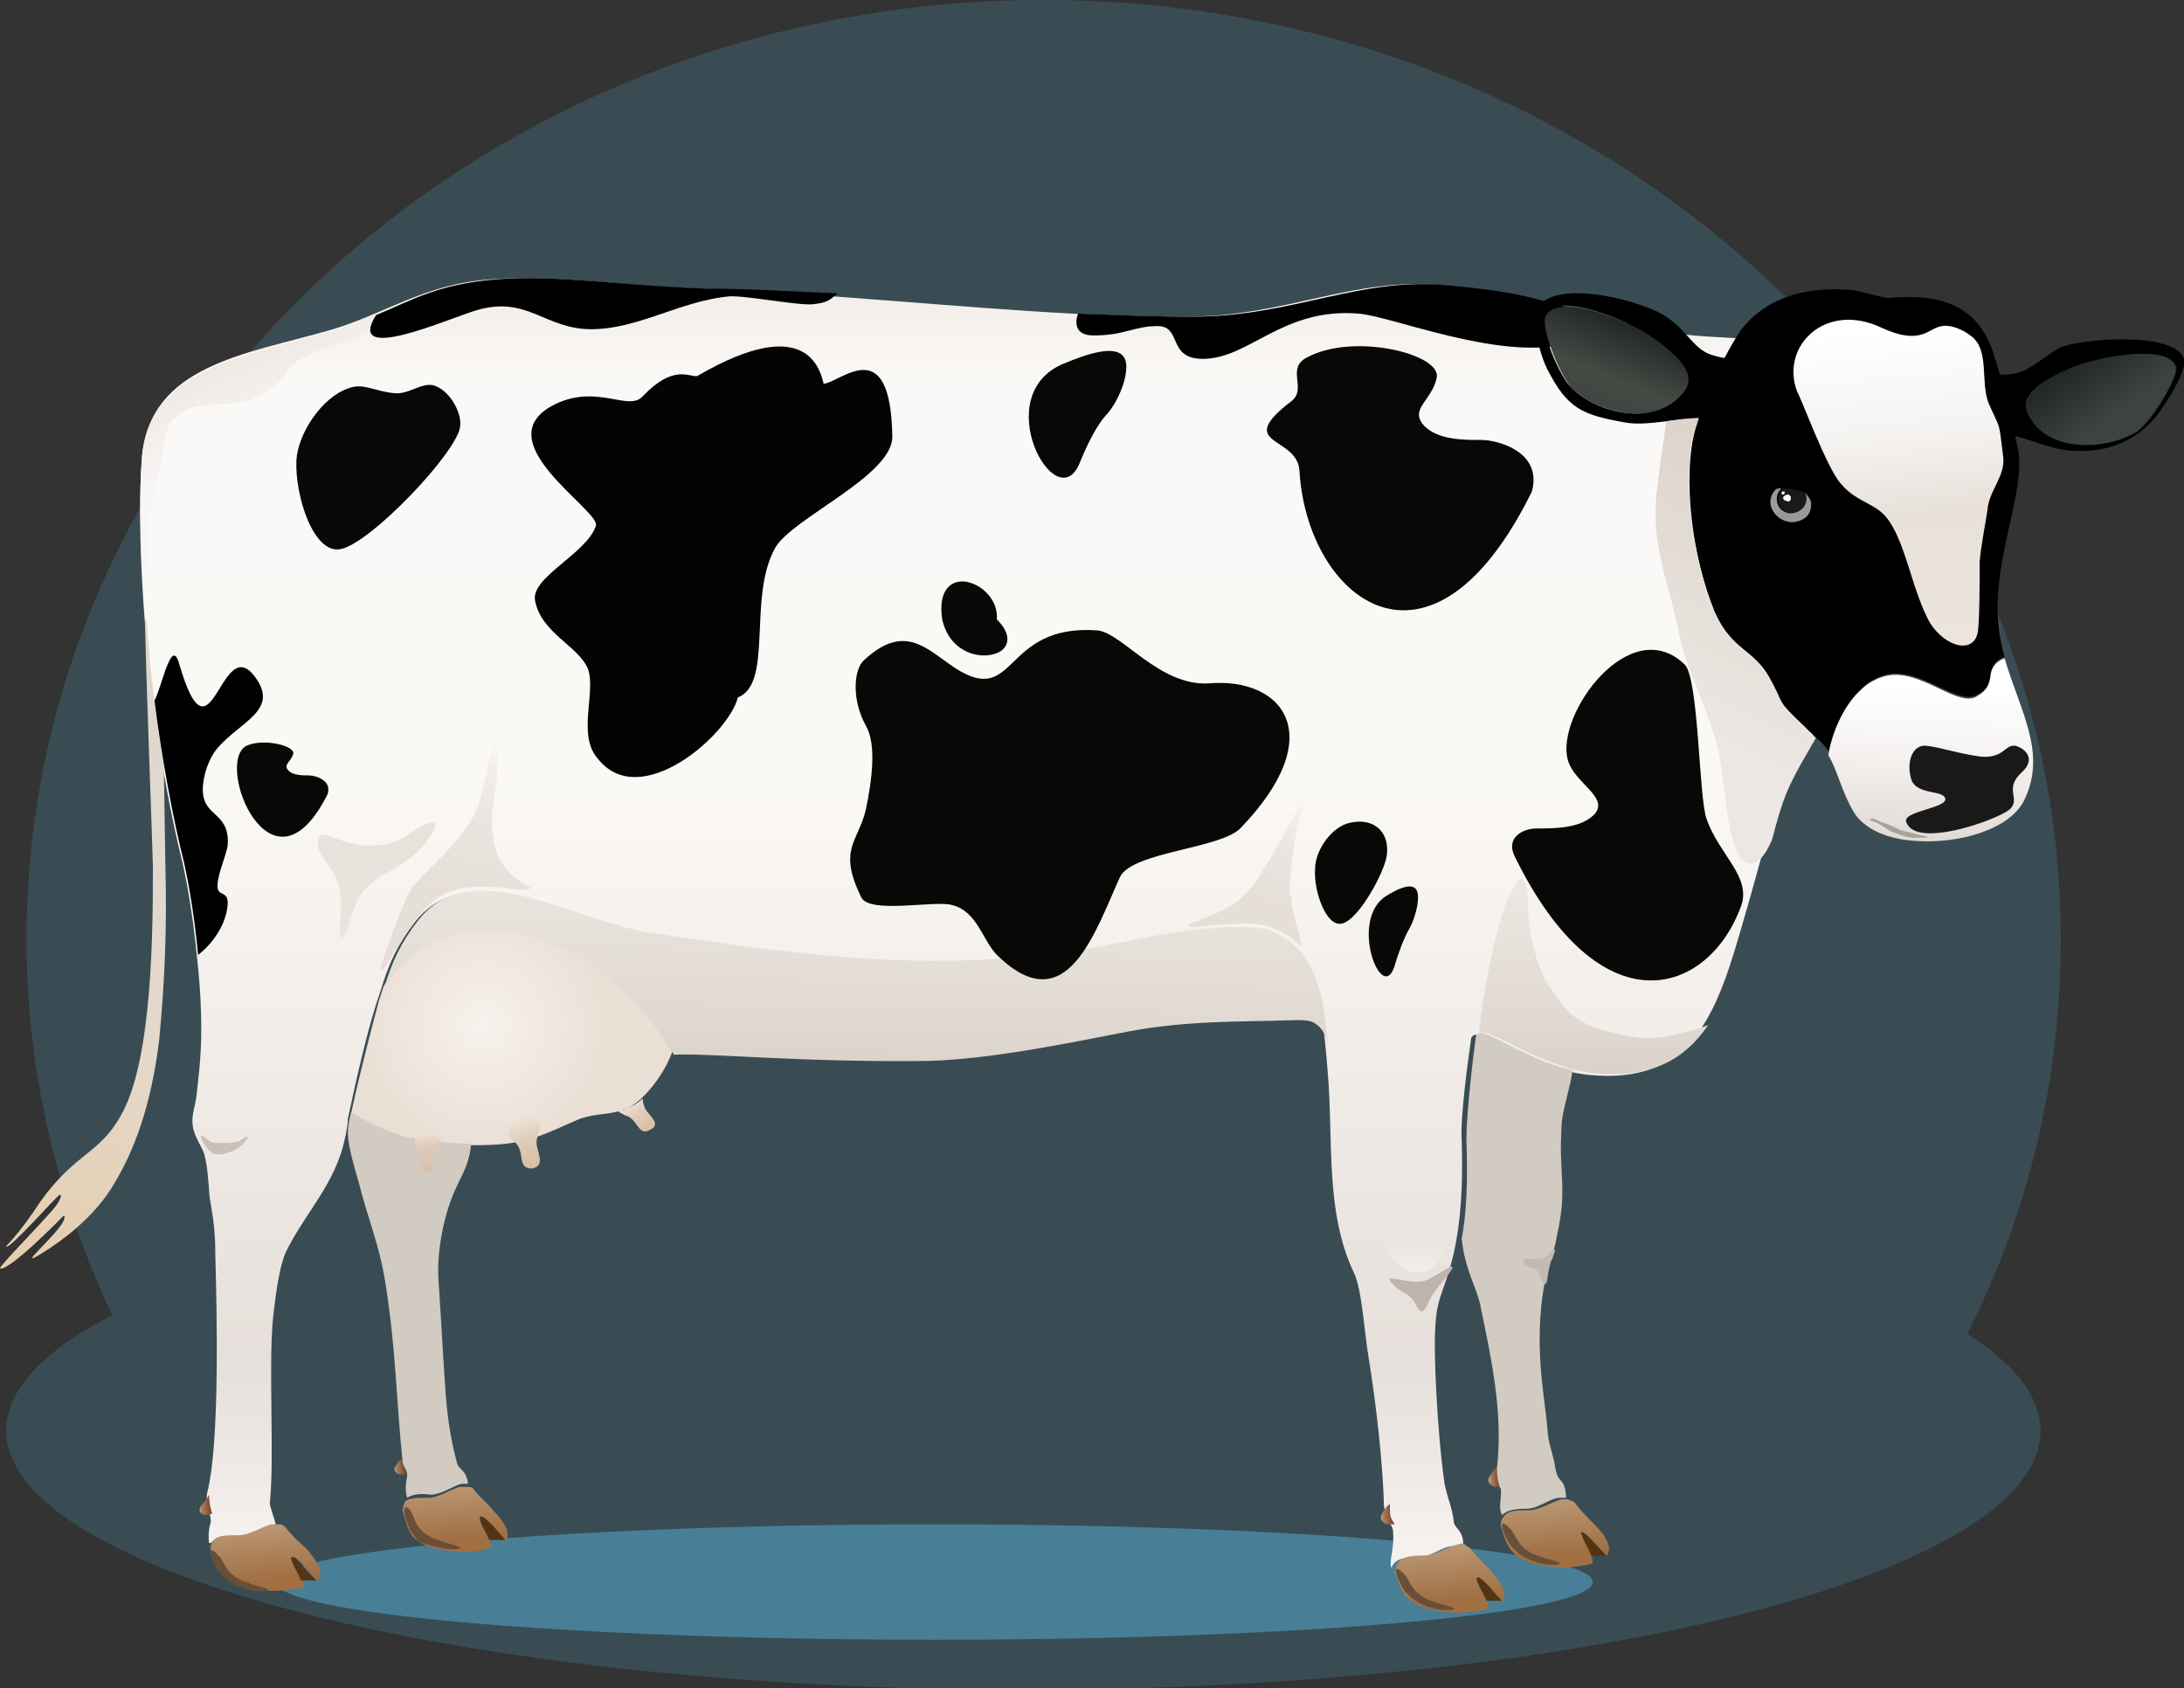
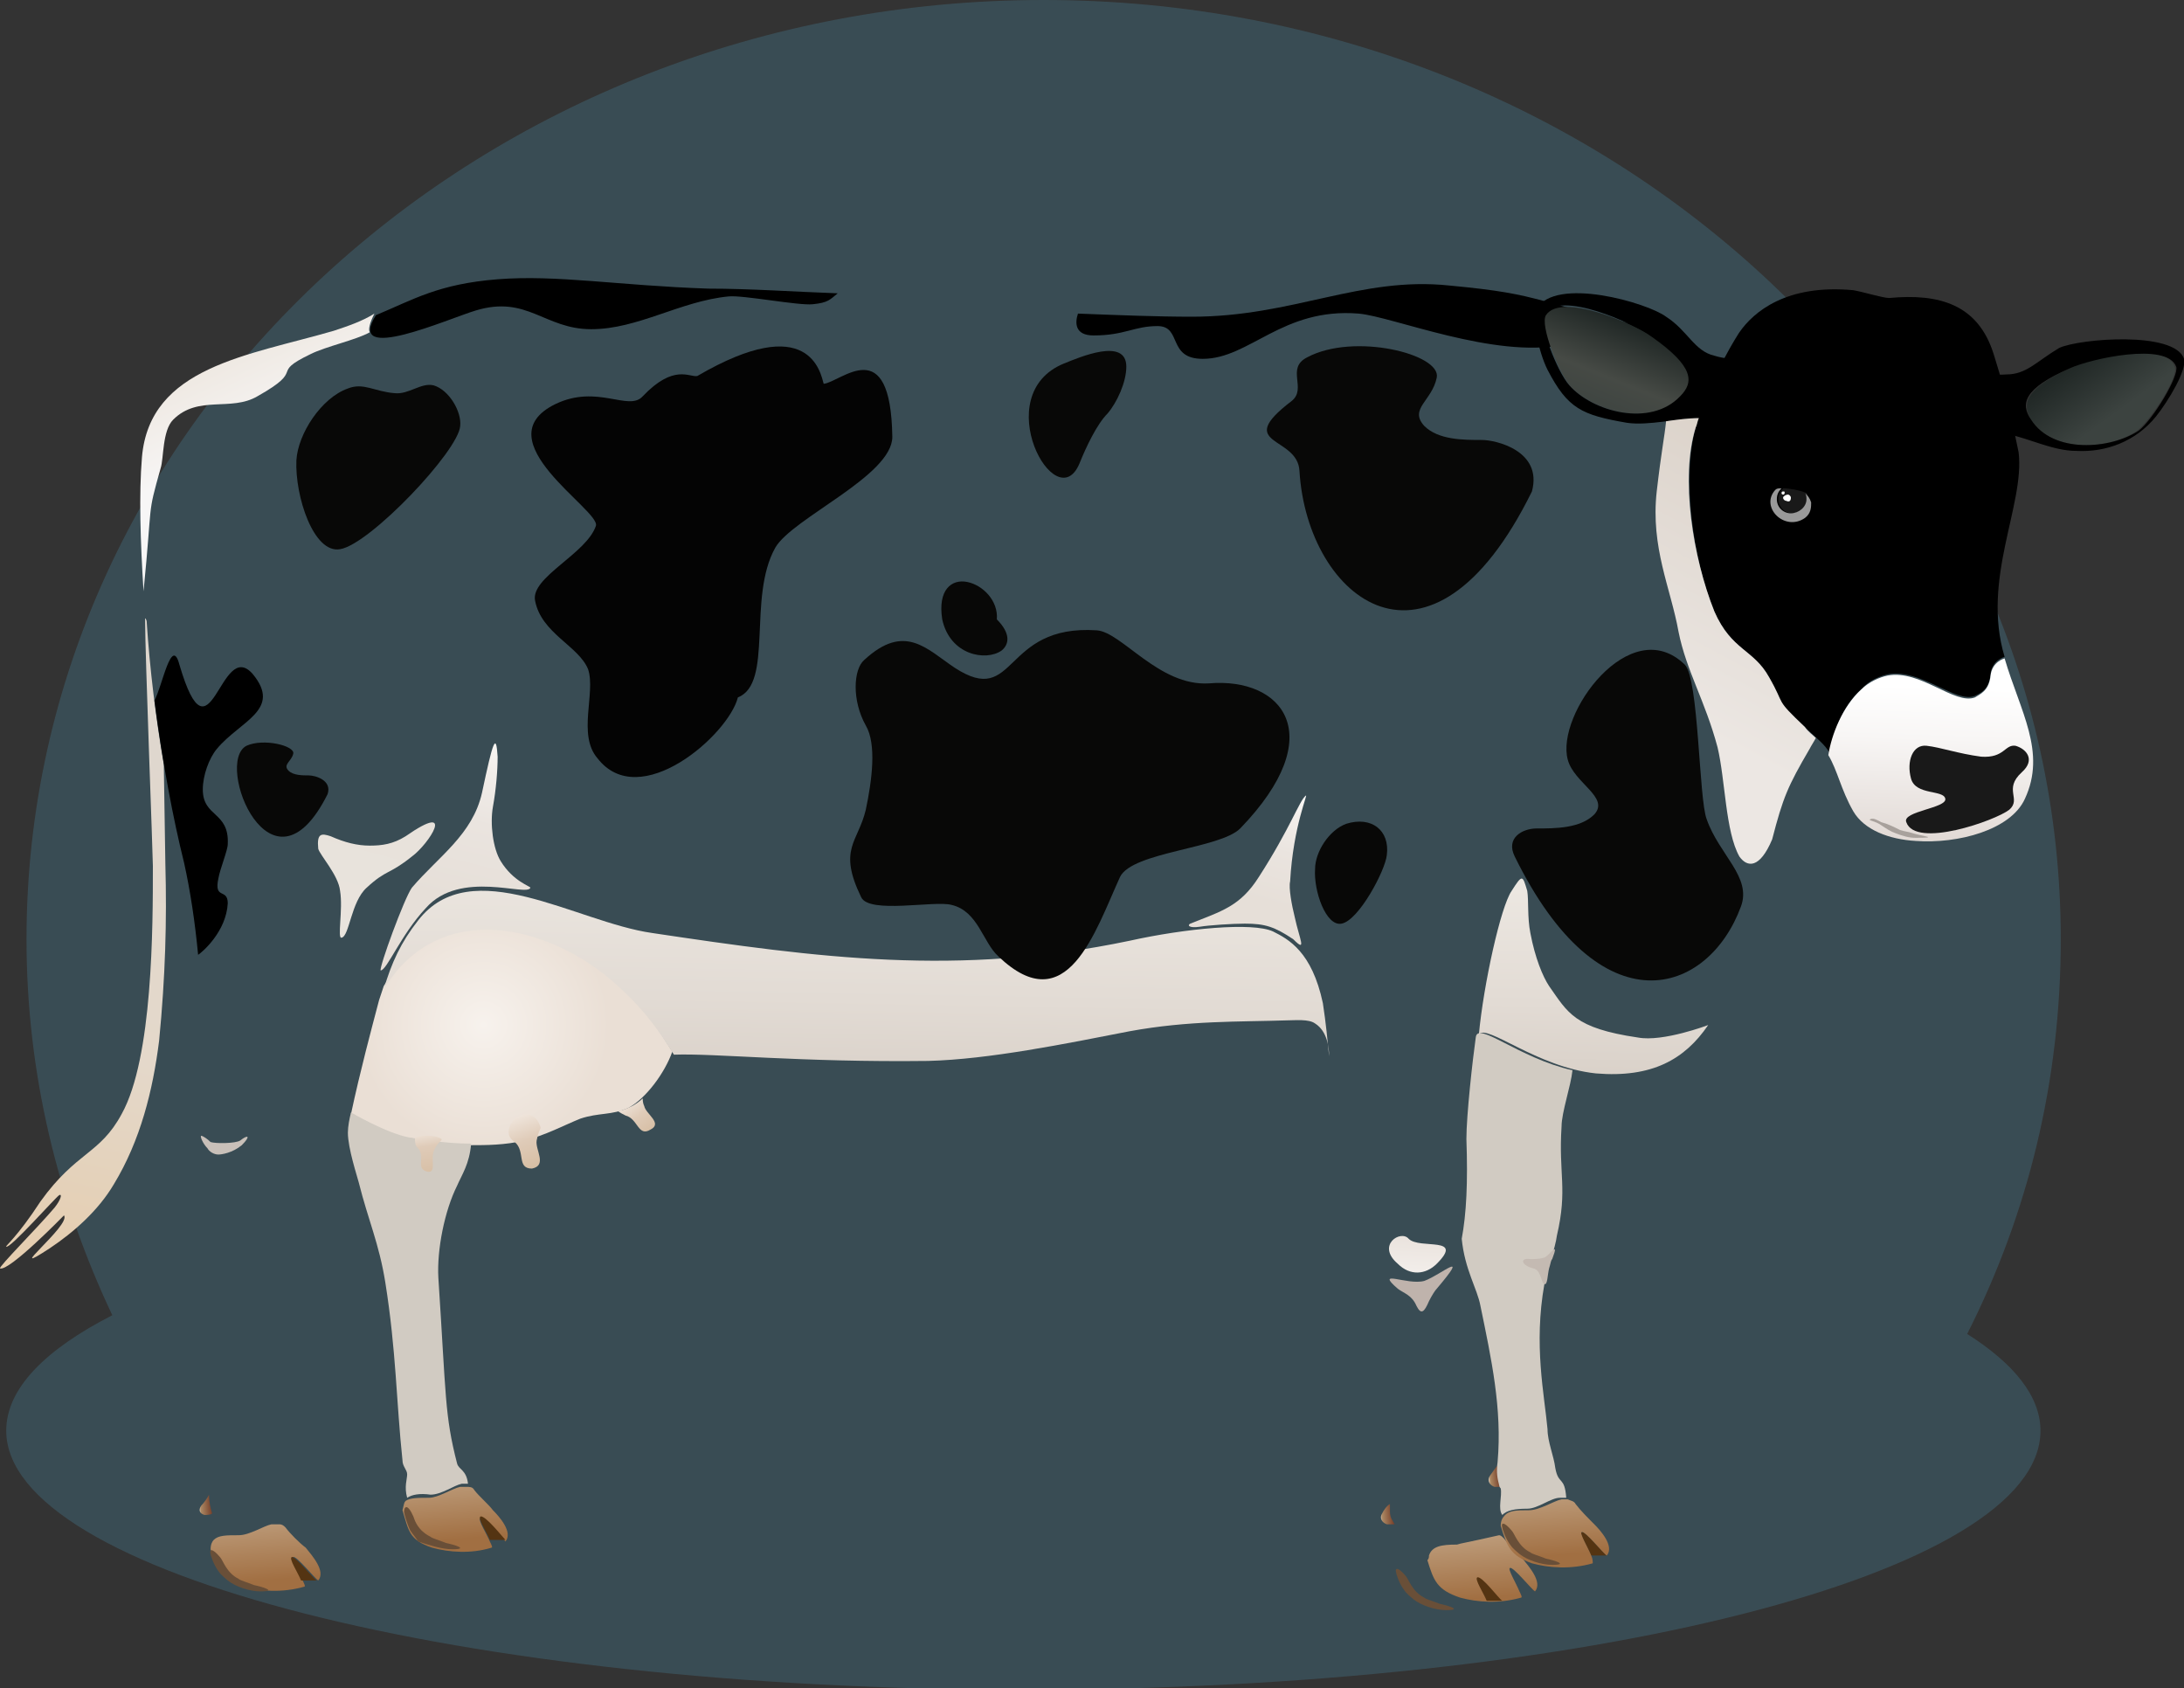
<svg xmlns="http://www.w3.org/2000/svg" version="1.1" id="Layer_1" x="0px" y="0px" viewBox="0 0 140 108.2" style="enable-background:new 0 0 140 108.2;" xml:space="preserve">
  <rect x="0" y="0" width="140" height="108.2" fill="#333333" stroke="none" />
  <style type="text/css">
	.st0{opacity:0.19;fill:#59BBE6;}
	.st1{opacity:0.46;fill:#59BBE6;}
	.st2{fill-rule:evenodd;clip-rule:evenodd;fill:url(#SVGID_1_);}
	.st3{fill-rule:evenodd;clip-rule:evenodd;fill:url(#SVGID_2_);}
	.st4{fill-rule:evenodd;clip-rule:evenodd;fill:#D1CBC2;}
	.st5{fill-rule:evenodd;clip-rule:evenodd;fill:url(#SVGID_3_);}
	.st6{fill-rule:evenodd;clip-rule:evenodd;fill:url(#SVGID_4_);}
	.st7{fill-rule:evenodd;clip-rule:evenodd;fill:#543412;}
	.st8{fill-rule:evenodd;clip-rule:evenodd;fill:url(#SVGID_5_);}
	.st9{fill-rule:evenodd;clip-rule:evenodd;fill:url(#SVGID_6_);}
	.st10{fill-rule:evenodd;clip-rule:evenodd;fill:url(#SVGID_7_);}
	.st11{fill-rule:evenodd;clip-rule:evenodd;fill:url(#SVGID_8_);}
	.st12{fill-rule:evenodd;clip-rule:evenodd;}
	.st13{fill-rule:evenodd;clip-rule:evenodd;fill:url(#SVGID_9_);}
	.st14{fill-rule:evenodd;clip-rule:evenodd;fill:url(#SVGID_10_);}
	.st15{fill-rule:evenodd;clip-rule:evenodd;fill:url(#SVGID_11_);}
	.st16{fill-rule:evenodd;clip-rule:evenodd;fill:url(#SVGID_12_);}
	.st17{fill-rule:evenodd;clip-rule:evenodd;fill:url(#SVGID_13_);}
	.st18{fill-rule:evenodd;clip-rule:evenodd;fill:url(#SVGID_14_);}
	.st19{fill-rule:evenodd;clip-rule:evenodd;fill:url(#SVGID_15_);}
	.st20{fill-rule:evenodd;clip-rule:evenodd;fill:url(#SVGID_16_);}
	.st21{fill-rule:evenodd;clip-rule:evenodd;fill:url(#SVGID_17_);}
	.st22{fill-rule:evenodd;clip-rule:evenodd;fill:#191919;}
	.st23{fill-rule:evenodd;clip-rule:evenodd;fill:#999999;}
	.st24{fill-rule:evenodd;clip-rule:evenodd;fill:#FFFFFF;}
	.st25{fill-rule:evenodd;clip-rule:evenodd;fill:url(#SVGID_18_);}
	.st26{fill-rule:evenodd;clip-rule:evenodd;fill:url(#SVGID_19_);}
	.st27{fill-rule:evenodd;clip-rule:evenodd;fill:url(#SVGID_20_);}
	.st28{fill-rule:evenodd;clip-rule:evenodd;fill:#C9C0B9;}
	.st29{fill-rule:evenodd;clip-rule:evenodd;fill:url(#SVGID_21_);}
	.st30{fill-rule:evenodd;clip-rule:evenodd;fill:url(#SVGID_22_);}
	.st31{fill-rule:evenodd;clip-rule:evenodd;fill:#BFB3AC;}
	.st32{fill-rule:evenodd;clip-rule:evenodd;fill:#C4BAB2;}
	.st33{fill-rule:evenodd;clip-rule:evenodd;fill:url(#SVGID_23_);}
	.st34{fill-rule:evenodd;clip-rule:evenodd;fill:#A8A19C;}
	.st35{fill-rule:evenodd;clip-rule:evenodd;fill:#040404;}
	.st36{fill-rule:evenodd;clip-rule:evenodd;fill:#080807;}
	.st37{fill-rule:evenodd;clip-rule:evenodd;fill:#694F38;}
	.st38{fill-rule:evenodd;clip-rule:evenodd;fill:url(#SVGID_24_);}
	.st39{fill-rule:evenodd;clip-rule:evenodd;fill:url(#SVGID_25_);}
	.st40{fill-rule:evenodd;clip-rule:evenodd;fill:url(#SVGID_26_);}
</style>
  <g>
    <path class="st0" d="M126.1,85.5c3.9-7.7,6-16.2,6-25.3C132.1,27,102.9,0,66.9,0S1.7,27,1.7,60.2c0,8.6,2,16.7,5.5,24.1   c-4.3,2.2-6.8,4.7-6.8,7.4c0,9.1,29.2,16.6,65.2,16.6s65.2-7.4,65.2-16.6C130.8,89.5,129.1,87.4,126.1,85.5z" />
-     <ellipse class="st1" cx="59.9" cy="101.4" rx="42.2" ry="3.7" />
    <g>
      <linearGradient id="SVGID_1_" gradientUnits="userSpaceOnUse" x1="418.737" y1="16.228" x2="418.737" y2="98.808" gradientTransform="matrix(1 0 0 1 -352.333 0)">
        <stop offset="0" style="stop-color:#EEE9E2" />
        <stop offset="0.1" style="stop-color:#FBF9F7" />
        <stop offset="0.4" style="stop-color:#FBF9F6" />
        <stop offset="0.86" style="stop-color:#E6DFDA" />
        <stop offset="1" style="stop-color:#F5F1EE" />
      </linearGradient>
-       <path class="st2" d="M9.1,29.3c-0.3,4.1,0,10,0.7,15.6c0.5,3.9,1.2,7.6,1.9,10.4c0.4,1.8,0.7,3.8,0.9,5.8c0.2,1.7,0.3,3.3,0.3,4.9    c0,1.9-0.2,3.2-0.3,4.2c-0.1,0.9-0.4,1.3-0.2,2.2c0.2,0.7,0.6,1.2,0.7,1.6c0.2,0.8,0.2,1.2,0.3,2.2c0,0.9,0.4,1.8,0.4,4.1    c0.1,3.6,0.3,12.1-0.5,15.3c-0.2,0.8,0.3,1.6,0.2,2c-0.2,0.6-0.1,1.3-0.1,1.3l0.1,0c0.3-0.3,0.9-0.4,1.6-0.3    c0.7,0,1.5-0.7,2.1-0.7c0.2,0,0.4,0,0.5,0c-0.1-0.7-0.4-1.2-0.4-1.6c0.3-2.9-0.1-8.7,0.2-11.8c0.1-0.8,0.3-3,0.8-4.2    c1.2-2.5,3.2-4.4,3.8-7.3c0.1-0.4,0.2-0.9,0.2-1.3c0.6-2.8,1.2-5.4,1.8-7.3c0.1-0.3,0.2-0.6,0.3-0.9c0.5-1.7,1.1-3,2.2-4.4    c3.4-4.4,10.1,0.1,15,0.8c10.7,1.6,19.6,2.9,30.6,0.5c3.5-0.7,7.9-1.2,9.2-0.6c1,0.5,2.5,1.3,3.2,4.6c0.3,1.7,0.4,2.9,0.5,4.2    c0.4,4.4-0.2,9,1.7,13c0.5,1,0.7,4.1,0.9,5.2c0.6,3.7,0.9,6.9,1,9.2c0,0.3,0,0.6,0.1,0.9c0.1,0.7,0.5,0.8,0.5,1.3    c0.1,1.1-0.3,1.9-0.1,2.3c0,0,0,0,0,0c0.2-0.6,0.8-0.7,1.8-0.7c0.7,0,1.5-0.7,2.1-0.7c0.2,0,0.5,0,0.7,0c0,0,0-0.1,0-0.1    c0-0.9-0.5-1-0.6-1.4c-0.1-1-0.4-1.5-0.6-2.5c-0.5-3.5-0.7-8.6-0.6-9.9c0.1-2.4,0.7-2.4,1.3-5.4c0.3-1.6,0.5-3.6,0.4-6.7    c-0.1-1.5,0.4-5.1,0.6-6.5c0.2-1.2,3.5,1.9,7.6,2.3c6.3,0.6,8-3.5,9.6-9c2.5-8.5,2-8.3,4.1-11.8c1.8-2.9,5-7.1,6.3-8.8    c2.6-3.6,1.4-4.5,0.4-10.1c-1-5.6-3.6-6.3-8.4-7.2c-2.7-0.5-4.9-0.3-6.7-0.7c-9.7-2-8.2-2.3-14.7-3c-5.7-0.6-10,2-16.5,2    c-2.2,0-4.7-0.1-7.3-0.2c-7.5-0.4-16-1.3-23.7-1.6c-5.8-0.2-9.1-0.9-13.5-0.6c-4.4,0.3-6.9,2.3-10.5,3.3    C15.8,22.7,9.6,23.4,9.1,29.3z" />
      <radialGradient id="SVGID_2_" cx="383.334" cy="65.686" r="8.05" gradientTransform="matrix(1 0 0 1 -352.333 0)" gradientUnits="userSpaceOnUse">
        <stop offset="0" style="stop-color:#F7F2ED" />
        <stop offset="1" style="stop-color:#EADFD5" />
      </radialGradient>
      <path class="st3" d="M39.5,62.9c-4.2-3.8-11.3-5.6-14.9,0.3c-0.1,0.3-0.2,0.6-0.3,0.9c-0.5,1.9-1.2,4.5-1.8,7.3    c0,0,2.2,1.3,3.7,1.6c0.7,0.1,2.2,0.4,4,0.4c0.9,0,2.2,0,3.4-0.3c1.3-0.3,2.6-1,3.6-1.4c1.2-0.4,2-0.2,3.1-0.7    c1.1-0.6,2.3-2.2,2.8-3.6C42.2,66,41.5,64.7,39.5,62.9z" />
      <path class="st4" d="M30.2,73.3c-1.8,0-3.2-0.3-4-0.4c-1.5-0.3-3.7-1.6-3.7-1.6c-0.1,0.4-0.2,0.9-0.2,1.3c0,1,0.6,2.8,0.7,3.2    c0.6,2.4,1.3,3.9,1.7,6.4c0.7,4.4,0.7,7.6,1.1,11.4c0,0.4,0.3,0.6,0.3,0.9c0,0.3-0.2,0.8,0,1.5c0.3-0.2,0.8-0.3,1.5-0.2    c0.7,0,1.5-0.6,2-0.7c0.1,0,0.3,0,0.4,0c-0.1-0.9-0.6-0.9-0.7-1.3c-0.8-3.1-0.7-4.3-1.2-11.9c-0.1-1.8,0.4-4.3,1.2-5.9    C29.6,75.3,30.1,74.6,30.2,73.3z" />
      <linearGradient id="SVGID_3_" gradientUnits="userSpaceOnUse" x1="380.092" y1="75.563" x2="379.451" y2="71.512" gradientTransform="matrix(1 0 0 1 -352.333 0)">
        <stop offset="0" style="stop-color:#D6BDA2" />
        <stop offset="0.52" style="stop-color:#DFCBB8" />
        <stop offset="1" style="stop-color:#FFFFFF" />
      </linearGradient>
      <path class="st5" d="M27.8,73.8c0.3-0.8,0.8-0.7,0.3-0.9c-0.5-0.2-1.6-0.1-1.5,0.1c0,0.2,0,0.4,0.2,0.6c0.5,0.6-0.2,1.3,0.6,1.5    C28,75.2,27.6,74.3,27.8,73.8z" />
      <linearGradient id="SVGID_4_" gradientUnits="userSpaceOnUse" x1="369.413" y1="101.306" x2="368.57" y2="91.67" gradientTransform="matrix(1 0 0 1 -352.333 0)">
        <stop offset="0" style="stop-color:#A16F42" />
        <stop offset="0.61" style="stop-color:#CAB195" />
        <stop offset="1" style="stop-color:#FFFFFF" />
      </linearGradient>
      <path class="st6" d="M18.3,97.9c-0.1-0.1-0.2-0.2-0.4-0.2c-0.2,0-0.4,0-0.5,0c-0.5,0.1-1.4,0.7-2.1,0.7c-0.8,0-1.3,0-1.6,0.3    c-0.1,0.1-0.2,0.3-0.2,0.6c0.4,1.3,0.6,1.9,2.1,2.4c1.1,0.3,2.5,0.4,3.9,0c0.1,0,0-0.2-0.1-0.4c-0.2-0.5-0.8-1.5-0.6-1.5    c0.2-0.1,1.4,1.4,1.6,1.5l0,0c0.5-0.6-0.4-1.6-0.8-2.1C19.2,98.9,18.6,98.3,18.3,97.9z" />
      <path class="st7" d="M20.3,101.3c-0.2-0.1-1.4-1.6-1.6-1.5c-0.2,0.1,0.4,1,0.6,1.5L20.3,101.3z" />
      <linearGradient id="SVGID_5_" gradientUnits="userSpaceOnUse" x1="381.667" y1="98.659" x2="380.851" y2="89.332" gradientTransform="matrix(1 0 0 1 -352.333 0)">
        <stop offset="0" style="stop-color:#A16F42" />
        <stop offset="0.61" style="stop-color:#CAB195" />
        <stop offset="1" style="stop-color:#FFFFFF" />
      </linearGradient>
      <path class="st8" d="M25.8,96.8c0.4,1.3,0.4,1.9,1.9,2.4c1.1,0.3,2.5,0.4,3.8,0c0.1,0,0-0.2-0.1-0.4c-0.2-0.5-0.8-1.4-0.6-1.5    c0.2-0.1,1.4,1.3,1.6,1.5l0,0c0.5-0.6-0.4-1.6-0.8-2c-0.3-0.4-0.9-0.9-1.2-1.3c-0.1-0.2-0.3-0.2-0.5-0.2c-0.1,0-0.3,0-0.4,0    c-0.5,0.1-1.4,0.7-2,0.7c-0.7,0-1.2,0-1.5,0.2C25.9,96.3,25.9,96.4,25.8,96.8z" />
      <path class="st7" d="M30.8,97.2c-0.2,0.1,0.4,1,0.6,1.5l1,0C32.2,98.5,31.1,97.1,30.8,97.2z" />
      <linearGradient id="SVGID_6_" gradientUnits="userSpaceOnUse" x1="445.449" y1="102.591" x2="444.606" y2="92.954" gradientTransform="matrix(1 0 0 1 -352.333 0)">
        <stop offset="0" style="stop-color:#A16F42" />
        <stop offset="0.61" style="stop-color:#CAB195" />
        <stop offset="1" style="stop-color:#FFFFFF" />
      </linearGradient>
-       <path class="st9" d="M93.4,99c-0.5,0.1-1.4,0.7-2.1,0.7c-1,0-1.6,0.1-1.8,0.7c0,0.1,0,0.2-0.1,0.3c0.4,1.3,0.6,1.9,2.1,2.4    c1.1,0.3,2.5,0.4,3.9,0c0.1,0,0-0.2-0.1-0.4c-0.2-0.5-0.8-1.5-0.6-1.5c0.2-0.1,1.4,1.4,1.6,1.5l0,0c0.5-0.6-0.4-1.6-0.8-2.1    c-0.4-0.4-0.9-0.9-1.2-1.3c-0.1-0.1-0.2-0.2-0.3-0.2C93.9,98.9,93.7,98.9,93.4,99z" />
+       <path class="st9" d="M93.4,99c-1,0-1.6,0.1-1.8,0.7c0,0.1,0,0.2-0.1,0.3c0.4,1.3,0.6,1.9,2.1,2.4    c1.1,0.3,2.5,0.4,3.9,0c0.1,0,0-0.2-0.1-0.4c-0.2-0.5-0.8-1.5-0.6-1.5c0.2-0.1,1.4,1.4,1.6,1.5l0,0c0.5-0.6-0.4-1.6-0.8-2.1    c-0.4-0.4-0.9-0.9-1.2-1.3c-0.1-0.1-0.2-0.2-0.3-0.2C93.9,98.9,93.7,98.9,93.4,99z" />
      <path class="st7" d="M94.7,101.1c-0.2,0.1,0.4,1,0.6,1.5l1,0C96.1,102.5,95,101,94.7,101.1z" />
      <path class="st7" d="M101.4,98.2c-0.2,0.1,0.4,1,0.6,1.5l1,0C102.8,99.6,101.6,98.1,101.4,98.2z" />
      <linearGradient id="SVGID_7_" gradientUnits="userSpaceOnUse" x1="452.119" y1="99.69" x2="451.286" y2="90.163" gradientTransform="matrix(1 0 0 1 -352.333 0)">
        <stop offset="0" style="stop-color:#A16F42" />
        <stop offset="0.61" style="stop-color:#CAB195" />
        <stop offset="1" style="stop-color:#FFFFFF" />
      </linearGradient>
      <path class="st10" d="M102,99.7c-0.2-0.5-0.8-1.5-0.6-1.5c0.2-0.1,1.4,1.4,1.6,1.5l0,0c0.5-0.6-0.4-1.6-0.8-2    c-0.4-0.4-0.9-0.9-1.2-1.3c-0.1-0.2-0.3-0.2-0.5-0.3c-0.1,0-0.3,0-0.4,0c-0.5,0.1-1.4,0.7-2.1,0.7c-0.8,0-1.3,0-1.6,0.4    c-0.1,0.1-0.2,0.3-0.2,0.6c0.4,1.3,0.6,1.9,2,2.4c1.1,0.3,2.5,0.4,3.9,0C102.1,100.1,102.1,99.9,102,99.7z" />
      <linearGradient id="SVGID_8_" gradientUnits="userSpaceOnUse" x1="363.472" y1="47.505" x2="354.757" y2="85.253" gradientTransform="matrix(1 0 0 1 -352.333 0)">
        <stop offset="0" style="stop-color:#DFD7CE" />
        <stop offset="0.53" style="stop-color:#E4D8CA" />
        <stop offset="1" style="stop-color:#E5CAA7" />
      </linearGradient>
      <path class="st11" d="M9.8,55.5c0,3.9,0,12.3-2,15.9c-1.4,2.6-2.9,2.4-5.2,5.6c-1.5,2.3-2.3,2.9-2.2,2.9c0.2,0.2,3.2-3.2,3.4-3.3    c0.2-0.1,0.1,0.3-0.3,0.8c-1.1,1.3-3.6,3.8-3.5,3.9c0.6,0.2,4.1-3.4,4.1-3.4c0.5,0.6-4.1,4.2-0.9,2.1c1.5-1,3.1-2.4,4.1-4.1    c1.7-2.8,2.5-6,2.9-9.2c0.4-4.1,0.5-7.7,0.4-11.3L10.5,49c-0.5-2.9-0.9-6.1-1.1-9.2c0,0-0.1-0.3-0.1-0.1    C9.3,41.9,9.8,54.8,9.8,55.5z" />
      <path class="st12" d="M45.4,18.5c-5.8-0.2-9.7-0.9-13.5-0.6c-3.8,0.3-5.4,1.3-7.8,2.3c-2,3.2,4.7,0.2,6.4-0.3    c3.3-1,4.4,1.2,7.4,1.2c3,0,5.7-1.8,8.8-2.1c0.9-0.1,4.5,0.6,5.4,0.5c1-0.1,1.1-0.3,1.6-0.7C50.9,18.7,48.1,18.5,45.4,18.5z" />
      <linearGradient id="SVGID_9_" gradientUnits="userSpaceOnUse" x1="365.95" y1="96.427" x2="364.947" y2="96.497" gradientTransform="matrix(1 0 0 1 -352.333 0)">
        <stop offset="0" style="stop-color:#733A25" />
        <stop offset="0.74" style="stop-color:#AB8863" />
        <stop offset="1" style="stop-color:#FFFFFF" />
      </linearGradient>
      <path class="st13" d="M13.4,95.8c-0.1,0.2-0.3,0.5-0.5,0.7c-0.2,0.3-0.1,0.5,0.2,0.6c0.2,0,0.4,0,0.5-0.1    C13.5,96.7,13.4,96.3,13.4,95.8z" />
      <linearGradient id="SVGID_10_" gradientUnits="userSpaceOnUse" x1="378.383" y1="93.927" x2="377.478" y2="93.99" gradientTransform="matrix(1 0 0 1 -352.333 0)">
        <stop offset="0" style="stop-color:#733A25" />
        <stop offset="0.74" style="stop-color:#AB8863" />
        <stop offset="1" style="stop-color:#FFFFFF" />
      </linearGradient>
-       <path class="st14" d="M25.4,93.9c-0.2,0.3-0.1,0.5,0.2,0.6c0.1,0,0.3,0,0.5,0c-0.1-0.2-0.2-0.4-0.3-0.7c0-0.1,0-0.2,0-0.3    C25.6,93.6,25.5,93.7,25.4,93.9z" />
      <linearGradient id="SVGID_11_" gradientUnits="userSpaceOnUse" x1="441.706" y1="96.96" x2="440.659" y2="97.052" gradientTransform="matrix(1 0 0 1 -352.333 0)">
        <stop offset="0" style="stop-color:#733A25" />
        <stop offset="0.74" style="stop-color:#AB8863" />
        <stop offset="1" style="stop-color:#FFFFFF" />
      </linearGradient>
      <path class="st15" d="M88.6,97c-0.2,0.3,0,0.6,0.3,0.7c0.2,0,0.4,0,0.5,0c-0.1-0.2-0.3-0.4-0.3-0.8c0-0.2,0-0.4,0-0.5    C88.9,96.5,88.7,96.8,88.6,97z" />
      <linearGradient id="SVGID_12_" gradientUnits="userSpaceOnUse" x1="448.499" y1="94.466" x2="447.61" y2="94.559" gradientTransform="matrix(1 0 0 1 -352.333 0)">
        <stop offset="0" style="stop-color:#733A25" />
        <stop offset="0.74" style="stop-color:#AB8863" />
        <stop offset="1" style="stop-color:#FFFFFF" />
      </linearGradient>
      <path class="st16" d="M95.5,94.6c-0.2,0.3,0,0.6,0.3,0.7c0.1,0,0.3,0,0.4,0c-0.1-0.4-0.2-0.9-0.1-1.5C96,93.9,95.7,94.3,95.5,94.6    z" />
      <path class="st12" d="M92.9,18.3c-5.7-0.6-10,2-16.5,2c-2.2,0-4.7-0.1-7.3-0.2c-0.2,0.6-0.2,1.4,1,1.4c2,0,2.6-0.6,4.1-0.6    c1.6,0,0.6,2.1,2.9,2.1c3,0,5.1-3.3,10-2.9c2.2,0.2,8.7,2.9,13.1,2c3.8-1.2,4.2,0.2,5.5,0.2c0.7,0,1.6-0.4,1.7-0.9    C97.8,19.3,99.3,18.9,92.9,18.3z" />
      <linearGradient id="SVGID_13_" gradientUnits="userSpaceOnUse" x1="407.418" y1="55.448" x2="407.122" y2="72.414" gradientTransform="matrix(1 0 0 1 -352.333 0)">
        <stop offset="0" style="stop-color:#ECE7E1" />
        <stop offset="0.507" style="stop-color:#E2DBD4" />
        <stop offset="1" style="stop-color:#D5CCC3" />
      </linearGradient>
      <path class="st17" d="M59.5,68c3.9-0.1,8.8-1.1,12.9-1.9c3.8-0.7,7.1-0.6,10.1-0.7c0.5,0,1.4-0.1,1.8,0.2c0.8,0.5,0.9,1.6,0.9,2.1    c-0.1-1-0.2-2.1-0.4-3.4c-0.7-3.3-2.2-4.1-3.2-4.6c-1.3-0.6-5.6-0.2-9.2,0.6c-11,2.3-19.9,1.1-30.6-0.5c-4.9-0.7-11.6-5.2-15-0.8    c-1.1,1.4-1.7,2.7-2.2,4.4c3.6-5.9,10.7-4.1,14.9-0.3c2,1.8,2.8,3.1,3.7,4.5C45.8,67.5,51.3,68.1,59.5,68z" />
      <path class="st4" d="M94,73c0.1,2.8,0,4.8-0.3,6.4c0.2,2,1,3.2,1.2,4.3c0.7,3.4,1.4,6.6,1.1,10c-0.1,0.7,0,1.1,0.1,1.5    c0,0.1,0.1,0.2,0.1,0.2c0.1,0.5-0.2,1.3,0.1,1.7c0.3-0.3,0.8-0.4,1.6-0.4c0.7,0,1.5-0.7,2.1-0.7c0.1,0,0.3,0,0.4,0    c-0.1-1.4-0.5-0.8-0.7-1.9c-0.1-0.8-0.5-1.7-0.5-2.5c-0.2-2.2-0.9-5.4-0.2-9.3c0.2-1,0.7-2.3,0.8-3.1c0.7-3,0.1-3.9,0.3-7    c0-0.9,0.6-2.6,0.7-3.6c-3.5-0.8-6.1-3.2-6.2-2.1C94.4,67.9,94,71.5,94,73z" />
      <linearGradient id="SVGID_14_" gradientUnits="userSpaceOnUse" x1="485.674" y1="23.091" x2="489.969" y2="29.001" gradientTransform="matrix(1 0 0 1 -352.333 0)">
        <stop offset="0" style="stop-color:#212826" />
        <stop offset="0.56" style="stop-color:#3C4340" />
        <stop offset="1" style="stop-color:#3C4340" />
      </linearGradient>
      <path class="st18" d="M132.7,23.6c-2.9,1.3-3.1,2.3-2.5,3.3c1.4,2.2,5.1,1.9,6.8,0.7c0.9-0.7,2.7-3.5,2.4-4.1    C138.8,21.8,133.9,23,132.7,23.6z" />
      <path class="st12" d="M130.2,26.9c-0.7-1-0.5-2,2.5-3.3c1.3-0.6,6.2-1.7,6.8-0.1c0.2,0.6-1.5,3.4-2.4,4.1    C135.3,28.8,131.6,29.1,130.2,26.9L130.2,26.9z M128.6,24c-1.3,0.1-1.9-0.4-2.9-0.3c0,0-0.6,0.1-0.6,0.7c0,0.6,0.4,1.6,0.4,2.4    c0,0.8,0.3,1.1,0.8,1.2c0.9,0.2,1.2-0.4,2.3-0.2c1.5,0.3,3,1.1,4.5,1.1c1.9,0.1,3.8-0.6,5.1-2.2c0.8-1,2-3,1.8-3.7    c-0.6-1.8-6.7-1.3-8-0.7C130.5,23.2,129.9,24,128.6,24z" />
      <path class="st12" d="M108.7,27.4c-0.9,3.2-0.2,8.4,1.2,11.8c1.1,2.5,2.5,2.4,3.5,4.2c1.1,2,0.3,1.3,2.3,3.2    c0.7,0.7,1.3,1.1,1.6,1.7c0.2-1.3,0.8-3.1,2.1-4.2c0.4-0.5,1.2-0.8,1.7-0.9c2.1-0.3,4.3,1.9,5.5,1.4c0.4-0.2,0.9-0.4,1-1.4    c0.1-0.9,0.9-1.1,0.9-1.1c-1.5-5,1.3-9.7,0.9-13.1c-0.4-1.9-0.6-3.1-1.6-6.3c-1-3.2-3.5-3.9-6.7-3.6c-0.4,0-1.7-0.4-2.3-0.5    c-4.3-0.4-6.4,1.4-7.3,2.7C111.5,21.3,109.7,24,108.7,27.4z" />
      <linearGradient id="SVGID_15_" gradientUnits="userSpaceOnUse" x1="475.945" y1="54.398" x2="476.308" y2="44.008" gradientTransform="matrix(1 0 0 1 -352.333 0)">
        <stop offset="0" style="stop-color:#DFD7D2" />
        <stop offset="0.141" style="stop-color:#E5DEDA" />
        <stop offset="0.682" style="stop-color:#F8F6F5" />
        <stop offset="1" style="stop-color:#FFFFFF" />
      </linearGradient>
      <path class="st19" d="M121,43.3c-0.5,0.1-1.2,0.4-1.7,0.9c-1.2,1.1-1.9,2.9-2.1,4.2c0.6,1,0.8,2.2,1.6,3.6c0.7,1.2,2.3,1.8,4,1.9    c2.7,0.2,6.1-0.7,7-2.7c1.4-3-0.3-5.6-1.3-9c0,0-0.8,0.2-0.9,1.1c-0.1,1-0.7,1.2-1,1.4C125.3,45.2,123.1,42.9,121,43.3z" />
      <linearGradient id="SVGID_16_" gradientUnits="userSpaceOnUse" x1="456.633" y1="20.759" x2="454.221" y2="26.728" gradientTransform="matrix(1 0 0 1 -352.333 0)">
        <stop offset="0" style="stop-color:#212826" />
        <stop offset="0.56" style="stop-color:#464A45" />
        <stop offset="1" style="stop-color:#3C4340" />
      </linearGradient>
      <path class="st20" d="M107.8,25.4c0.9-0.9,0.9-1.9-1.8-3.8c-1.2-0.8-5.9-2.9-6.9-1.4c-0.4,0.6,0.8,3.7,1.6,4.6    C102.2,26.4,105.9,27.4,107.8,25.4z" />
      <path class="st12" d="M105.9,21.6c2.7,1.9,2.7,2.9,1.8,3.8c-1.9,2-5.6,1-7.1-0.7c-0.8-0.9-2-4-1.6-4.6    C100,18.6,104.7,20.7,105.9,21.6L105.9,21.6z M112.9,23.1c-1-0.3-1.7,0.1-3-0.3c-1.3-0.3-1.7-1.6-3.1-2.5    c-1.2-0.9-7.1-2.6-8.3-0.5c-0.3,0.6,0.1,2.7,0.7,3.9c1.3,2.5,2.2,2.9,5.1,3.4c1.4,0.2,3.2-0.3,4.8-0.3c1.1,0,1.3,0.6,2.3,0.6    c0.6,0,1-0.3,1.1-1.1c0.1-0.8,0.9-1.8,0.9-2.4C113.5,23.3,112.9,23.1,112.9,23.1z" />
      <linearGradient id="SVGID_17_" gradientUnits="userSpaceOnUse" x1="473.505" y1="20.885" x2="475.675" y2="41.529" gradientTransform="matrix(1 0 0 1 -352.333 0)">
        <stop offset="0" style="stop-color:#FFFFFF" />
        <stop offset="0.33" style="stop-color:#F5F3F1" />
        <stop offset="0.58" style="stop-color:#E8E1DA" />
        <stop offset="1" style="stop-color:#ECE5DE" />
      </linearGradient>
-       <path class="st21" d="M118,31c1.1,1.3,2.3,1.2,3.1,2.4c1.1,1.6,1.5,4.5,2.6,6.5c1,1.6,2.9,2.1,3.1,0.5c0.1-1.1,0.1-2.7,0.1-4.4    c0.1-1.1,0.4-2.6,0.5-3.3c0.1-1.3,1.2-2.2,1-3.5c-0.3-2.3-0.1-1.5-0.9-3.3c-0.6-1.4,0.1-3.5-1.2-4.4c-0.5-0.4-1.3-0.7-1.8-0.6    c-0.9,0.1-1.3,1.3-3.9,0.1c-3.6-1.7-6.5,1.2-5.4,4.1C115.5,25.6,117.1,30,118,31z" />
      <path class="st22" d="M127,48.5c-1.5-0.2-2.6-0.6-3.5-0.7c-0.9-0.1-1.3,1-1,2.1c0.3,1.1,2.1,0.7,2.2,1.3c0.1,0.6-2.8,0.8-2.5,1.5    c0.6,1.7,5.7-0.1,6.6-0.8c0.8-0.7-0.4-1.3,0.8-2.4c0.9-0.8,0.3-1.5-0.4-1.7C128.5,47.7,128.5,48.6,127,48.5z" />
      <path class="st22" d="M114.3,31.3c-0.2,0.2-0.3,0.4-0.3,0.7c0,0.5,0.4,0.9,0.9,0.9c0.5,0,0.9-0.4,1-0.9c0-0.1,0-0.3-0.1-0.4    C115.3,31.4,114.7,31.3,114.3,31.3z" />
      <path class="st23" d="M115.8,32c0,0.5-0.5,0.9-1,0.9c-0.5,0-0.9-0.4-0.9-0.9c0-0.3,0.1-0.5,0.3-0.7c-0.2,0-0.3,0-0.4,0.1    c-1,1.1,0.6,2.7,1.9,1.8c0.4-0.3,0.4-0.7,0.4-1c-0.1-0.3-0.2-0.4-0.4-0.6C115.8,31.7,115.8,31.9,115.8,32z" />
      <path class="st24" d="M114.8,31.9c0-0.1-0.1-0.2-0.2-0.2s-0.3,0.1-0.3,0.2c0,0.1,0.1,0.2,0.2,0.2    C114.7,32.2,114.8,32.1,114.8,31.9z" />
      <path class="st24" d="M114.3,31.7c0.1,0,0.1-0.1,0.1-0.1c0-0.1,0-0.1-0.1-0.1c-0.1,0-0.1,0.1-0.1,0.1    C114.2,31.7,114.3,31.7,114.3,31.7z" />
      <linearGradient id="SVGID_18_" gradientUnits="userSpaceOnUse" x1="454.572" y1="57.055" x2="454.321" y2="71.442" gradientTransform="matrix(1 0 0 1 -352.333 0)">
        <stop offset="0" style="stop-color:#ECE7E1" />
        <stop offset="0.507" style="stop-color:#E2DBD4" />
        <stop offset="1" style="stop-color:#D5CCC3" />
      </linearGradient>
      <path class="st25" d="M96.9,57.1c-0.7,1-1.8,6-2.1,9.2c0.5-0.7,3.7,2.1,7.5,2.5c3.6,0.3,5.7-0.9,7.2-3.1c0,0-2.9,1.1-4.5,0.8    c-4.1-0.6-4.5-1.6-5.7-3.3c-0.4-0.6-0.9-1.8-1.2-3.4c-0.2-1-0.1-2.1-0.2-2.7C97.6,56.1,97.6,56,96.9,57.1z" />
      <linearGradient id="SVGID_19_" gradientUnits="userSpaceOnUse" x1="378.536" y1="71.565" x2="384.911" y2="45.995" gradientTransform="matrix(1 0 0 1 -352.333 0)">
        <stop offset="0" style="stop-color:#E5DDD6" />
        <stop offset="0.538" style="stop-color:#E6DFD8" />
        <stop offset="0.732" style="stop-color:#EAE4DF" />
        <stop offset="0.869" style="stop-color:#F2EEEA" />
        <stop offset="0.98" style="stop-color:#FDFCFB" />
        <stop offset="1" style="stop-color:#FFFFFF" />
      </linearGradient>
      <path class="st26" d="M34,56.9c0-0.1-1.1-0.4-1.9-1.7c-0.5-0.8-0.7-2.4-0.5-3.5c0.2-1.1,0.3-2.3,0.3-3.2c-0.1-1.6-0.3-1-1,2.3    c-0.6,2.7-2.8,4.1-4.5,6.1c-0.5,0.7-2.1,5.1-2,5.3c0.4,0,1.3-2.3,2.9-4C29.5,55.7,33.8,57.5,34,56.9z" />
      <linearGradient id="SVGID_20_" gradientUnits="userSpaceOnUse" x1="376.75" y1="52.493" x2="372.558" y2="68.138" gradientTransform="matrix(1 0 0 1 -352.333 0)">
        <stop offset="0" style="stop-color:#E8E2DB" />
        <stop offset="0.552" style="stop-color:#E9E4DD" />
        <stop offset="0.751" style="stop-color:#EEE9E4" />
        <stop offset="0.892" style="stop-color:#F5F2EF" />
        <stop offset="1" style="stop-color:#FFFFFF" />
      </linearGradient>
      <path class="st27" d="M20.4,54.4c0.1,0.4,1.3,1.7,1.4,2.7c0.2,1.2-0.2,3.1,0.1,3c0.5-0.1,0.6-2.3,1.6-3.2c1.3-1.2,1.4-0.8,2.9-2    c1.1-0.8,2.9-3.6-0.4-1.3c-0.8,0.5-1.5,0.6-2.3,0.6c-0.8,0-1.6-0.2-2.5-0.6C20.6,53.4,20.3,53.4,20.4,54.4z" />
      <path class="st28" d="M15.4,73.1c0.5-0.4,0.7-0.3,0.1,0.3c-0.6,0.5-1.3,0.6-1.5,0.6c-0.3,0-0.6-0.2-0.7-0.4    c-0.3-0.3-0.5-0.8-0.4-0.8c0.1,0,0.4,0.2,0.6,0.4C13.8,73.3,15.1,73.3,15.4,73.1z" />
      <path class="st12" d="M9.9,44.9c0.5,3.9,1.2,7.6,1.9,10.4c0.4,1.8,0.7,3.8,0.9,5.9c0.3-0.2,1.8-1.5,1.9-3.3c0-1-0.9-0.2-0.6-1.6    c0.1-0.6,0.6-1.8,0.6-2.2c0.1-2.1-1.6-1.7-1.6-3.5c0-0.9,0.4-2,0.9-2.6c1.5-1.8,4.2-2.5,2.3-4.8c-2.1-2.4-2.7,6.2-4.7-0.6    C11,40.7,10.4,44,9.9,44.9z" />
      <linearGradient id="SVGID_21_" gradientUnits="userSpaceOnUse" x1="430.11" y1="66.707" x2="434.949" y2="49.832" gradientTransform="matrix(1 0 0 1 -352.333 0)">
        <stop offset="0" style="stop-color:#E5DDD6" />
        <stop offset="0.538" style="stop-color:#E6DFD8" />
        <stop offset="0.732" style="stop-color:#EAE4DF" />
        <stop offset="0.869" style="stop-color:#F2EEEA" />
        <stop offset="0.98" style="stop-color:#FDFCFB" />
        <stop offset="1" style="stop-color:#FFFFFF" />
      </linearGradient>
      <path class="st29" d="M83,58.8c-0.2-0.8-0.4-1.9-0.3-2.3c0.2-3.6,1.2-5.7,1-5.5c-0.4,0.3-1,2.1-3,5.2c-1.2,1.9-2.4,2.2-4.4,3    c-0.2,0.1-0.1,0.3,0.6,0.2c0.6-0.1,2.1-0.2,2.9-0.2c1.3,0,1.9,0.2,3.1,1C83.8,61.1,83.3,60.2,83,58.8z" />
      <linearGradient id="SVGID_22_" gradientUnits="userSpaceOnUse" x1="459.566" y1="45.944" x2="468.413" y2="29.306" gradientTransform="matrix(1 0 0 1 -352.333 0)">
        <stop offset="0" style="stop-color:#ECE7E3" />
        <stop offset="1" style="stop-color:#DBD2C9" />
      </linearGradient>
      <path class="st30" d="M113.6,53.8c0.7-2.7,1-3.4,2.4-5.8c0.1-0.2,0.3-0.5,0.4-0.7c-0.2-0.2-0.5-0.4-0.7-0.7    c-2-1.9-1.2-1.3-2.3-3.2c-1-1.8-2.4-1.7-3.5-4.2c-1.4-3.5-2.2-8.6-1.2-11.8c0.1-0.2,0.1-0.4,0.2-0.6c-0.7,0-1.4,0.1-2.1,0.2    c-0.1,1-0.3,1.9-0.6,4.5c-0.4,3.6,0.9,6.2,1.4,9c0.5,2.5,1.7,4.4,2.5,7.4c0.5,2.1,0.5,5.4,1.4,7C112,55.6,112.8,55.7,113.6,53.8z" />
      <path class="st31" d="M92.1,82.6c2.2-2.6,0.3-0.9-0.8-0.5c-1.1,0.3-3.2-0.8-1.7,0.5c0.4,0.3,0.9,0.4,1.2,1.1    c0.3,0.6,0.5,0.4,0.8-0.3C91.8,83,92,82.7,92.1,82.6z" />
      <path class="st32" d="M99.5,80.7c0.5-1.3-0.2-0.2-0.5-0.1c-0.3,0.1-0.6,0.1-0.9,0.1c-0.7-0.1-0.6,0.4,0.2,0.6c0.5,0.1,0.5,1,0.7,1    c0.2,0.1,0.2-0.6,0.3-1C99.4,81,99.4,80.8,99.5,80.7z" />
      <linearGradient id="SVGID_23_" gradientUnits="userSpaceOnUse" x1="366.124" y1="22.947" x2="368.633" y2="28.328" gradientTransform="matrix(1 0 0 1 -352.333 0)">
        <stop offset="0" style="stop-color:#EEE8E1" />
        <stop offset="0.891" style="stop-color:#F6F4F3" />
        <stop offset="1" style="stop-color:#F7F6F6" />
      </linearGradient>
      <path class="st33" d="M21.4,21.2c-5.5,1.6-11.8,2.3-12.3,8.1c-0.2,2.4-0.1,5.4,0.1,8.6c0.6-6,0.2-4.7,1.1-7.9    c0.2-0.6,0.1-2.4,0.8-3.1c1.6-1.6,3.7-0.5,5.4-1.5c3.2-1.8,0.7-1.4,3.4-2.7c1-0.5,2.9-0.9,3.8-1.4c-0.1-0.2,0-0.6,0.3-1.2    C23.2,20.6,22.3,20.9,21.4,21.2z" />
      <path class="st34" d="M122.8,53.7c1.6,0,0.4-0.1-0.2-0.3c-0.3-0.1-0.5-0.1-0.8-0.2c-0.4-0.2-0.8-0.4-1.2-0.5    c-0.2-0.1-0.5-0.3-0.7-0.2c-0.2,0.1,0.3,0.1,0.7,0.4c0.3,0.2,0.6,0.4,0.9,0.5C122,53.6,122.4,53.7,122.8,53.7z" />
      <path class="st35" d="M44.7,24.1c-0.5,0.1-1.5-0.8-3.5,1.3c-0.9,1-2.9-0.8-5.6,0.5c-4.7,2.3,2.9,6.8,2.6,7.8    c-0.6,1.8-4.2,3.3-3.9,4.8c0.4,2.1,2.8,2.9,3.4,4.4c0.5,1.5-0.7,4.2,0.6,5.7c2.7,3.5,8.4-1.5,9-3.9c2.3-0.9,0.6-6.4,2.4-9.6    c1.1-1.9,7.5-4.6,7.5-7.1c-0.1-6.8-3.3-3.5-4.4-3.4C52.6,23.9,51.9,19.9,44.7,24.1z" />
      <path class="st36" d="M69.2,29.7c0.4-1,1.1-2.5,1.8-3.2c0.6-0.7,1.2-2,1.2-3c0-1.9-3-0.6-4-0.2C63.3,25.3,67.7,33.3,69.2,29.7z" />
      <path class="st36" d="M22.3,24.9c-1.7,0.6-3.2,2.9-3.3,4.6c-0.1,2.3,1.1,6,2.8,5.7c1.9-0.3,7.6-6.3,7.7-7.9    c0.1-0.9-0.7-2.3-1.7-2.6c-0.8-0.2-1.6,0.6-2.5,0.5C24,25.1,23.3,24.5,22.3,24.9z" />
      <path class="st36" d="M98.2,31.5c0.7-2.6-2.3-3.3-3.2-3.3c-1.2,0-2.8,0-3.7-0.9c-1-1.1,0.5-1.6,0.8-3.1c0.3-1.5-5.3-2.9-8.3-1.3    c-1.4,0.7,0,2-1,2.8c-3.8,2.9,0.4,2.2,0.5,4.5C83.8,38.4,91.7,44.7,98.2,31.5z" />
      <path class="st36" d="M97.1,54.9c-0.6-1.2,0.5-1.8,1.4-1.8c1.2,0,2.8,0,3.7-0.9c1-1.1-1.3-2-1.7-3.5c-0.8-2.9,4-9.5,7.5-6.1    c0.9,0.9,0.9,8.6,1.4,9.9c0.8,2.3,2.9,3.7,2.2,5.6C109.5,63.8,102.6,66.1,97.1,54.9z" />
      <path class="st36" d="M64,61.3c4.4,4.2,6.2-1.6,7.8-5.1c0.8-1.6,6.4-1.8,7.7-3.1c5.8-6,2.7-9.7-2-9.3c-3.2,0.2-5.6-3.3-7.2-3.4    c-6.1-0.4-5.1,5-9.1,2.4c-1.8-1.2-3.2-2.9-5.8-0.5c-0.7,0.6-0.8,2.6,0.1,4.2c0.7,1.2,0.4,3.5,0,5.4c-0.5,2.1-1.8,2.5-0.3,5.6    c0.5,1.1,4.7,0.2,5.8,0.5C62.7,58.4,63,60.4,64,61.3z" />
      <path class="st36" d="M86.3,52.8c-1.1,0.4-2,1.8-2,2.9c-0.1,1.4,0.7,3.7,1.7,3.5c1.1-0.2,2.8-3.4,2.9-4.4    C89.1,53.2,87.9,52.3,86.3,52.8z" />
      <path class="st36" d="M21,50.9c0.3-0.9-0.8-1.2-1.2-1.2c-0.4,0-1,0-1.3-0.3c-0.4-0.4,0.2-0.6,0.3-1.1c0.1-0.5-1.9-1-3-0.5    C13.7,48.9,17.4,58.1,21,50.9z" />
      <path class="st36" d="M63.9,39.7c0.1-1.2-0.9-2.2-1.9-2.4c-1-0.2-1.9,0.5-1.6,2.4c0.5,2.3,2.8,2.7,3.8,2    C64.7,41.3,64.8,40.6,63.9,39.7z" />
-       <path class="st36" d="M89.4,61.9c0.2-0.7,0.6-1.8,0.9-2.3c0.3-0.5,0.6-1.4,0.6-2.1c0-1.3-1.5-0.4-2-0.1    C86.4,58.9,88.6,64.5,89.4,61.9z" />
      <path class="st37" d="M92.7,103.2c1.1,0,0.1-0.3-0.4-0.4c-0.5-0.2-0.9-0.3-1-0.4c-0.8-0.4-1-1.2-1.2-1.4c-0.5-0.6-0.7-0.5-0.6-0.2    c0,0.1,0.2,0.7,0.5,1.1c0.2,0.3,0.5,0.5,0.6,0.6C91.1,102.9,92,103.2,92.7,103.2z" />
      <linearGradient id="SVGID_24_" gradientUnits="userSpaceOnUse" x1="443.257" y1="77.979" x2="442.918" y2="84.439" gradientTransform="matrix(1 0 0 1 -352.333 0)">
        <stop offset="0" style="stop-color:#E5DDD6" />
        <stop offset="0.5" style="stop-color:#F1ECE8" />
        <stop offset="1" style="stop-color:#FFFFFF" />
      </linearGradient>
      <path class="st38" d="M90.3,79.4c-0.5-0.6-2.1,0.4-0.7,1.6c0.8,0.8,1.8,0.7,2.5,0C93.9,79.2,91,80.1,90.3,79.4z" />
      <path class="st37" d="M99.5,100.3c1.1,0,0.1-0.3-0.4-0.4c-0.5-0.2-0.9-0.3-1-0.4c-0.8-0.4-1-1.2-1.2-1.4c-0.5-0.6-0.7-0.5-0.6-0.2    c0,0.1,0.2,0.7,0.5,1.1c0.2,0.3,0.5,0.5,0.6,0.6C97.9,100,98.8,100.3,99.5,100.3z" />
      <path class="st37" d="M16.7,102c1.1,0,0.1-0.3-0.4-0.4c-0.5-0.2-0.9-0.3-1-0.4c-0.8-0.4-1-1.2-1.2-1.4c-0.5-0.6-0.7-0.5-0.6-0.2    c0,0.1,0.2,0.7,0.5,1.1c0.2,0.3,0.5,0.5,0.6,0.6C15.1,101.7,16,102,16.7,102z" />
      <path class="st37" d="M29,99.3c1.1,0,0.1-0.3-0.4-0.4c-0.5-0.2-0.9-0.3-1-0.4c-0.8-0.4-1-1-1.1-1.3c-0.4-0.9-0.6-0.6-0.6-0.3    c0,0.1,0.2,0.8,0.4,1.2c0.2,0.3,0.4,0.5,0.5,0.7C27.4,99,28.3,99.3,29,99.3z" />
      <linearGradient id="SVGID_25_" gradientUnits="userSpaceOnUse" x1="386.853" y1="74.948" x2="385.031" y2="69.943" gradientTransform="matrix(1 0 0 1 -352.333 0)">
        <stop offset="0" style="stop-color:#D6BDA2" />
        <stop offset="0.38" style="stop-color:#DFCBB8" />
        <stop offset="1" style="stop-color:#FFFFFF" />
      </linearGradient>
      <path class="st39" d="M34.4,73.1c0.2-1,0.4-0.6,0.1-1.2c-0.5-0.9-1.8-0.4-1.9,0.6c0,0.3,0.1,0.5,0.4,0.7c0.7,0.6,0.1,1.7,1.1,1.7    C35.1,74.7,34.3,73.7,34.4,73.1z" />
      <linearGradient id="SVGID_26_" gradientUnits="userSpaceOnUse" x1="394.001" y1="72.748" x2="391.837" y2="69.658" gradientTransform="matrix(1 0 0 1 -352.333 0)">
        <stop offset="0" style="stop-color:#D6BDA2" />
        <stop offset="0.38" style="stop-color:#DFCBB8" />
        <stop offset="1" style="stop-color:#FFFFFF" />
      </linearGradient>
      <path class="st40" d="M39.6,71.2c0.1,0.1,0.3,0.2,0.5,0.3c0.8,0.2,0.8,1.4,1.6,0.9c0.8-0.4-0.3-1-0.4-1.5    c-0.1-0.2-0.1-0.4-0.1-0.5c-0.2,0.2-0.5,0.4-0.7,0.5C40.1,71.1,39.8,71.2,39.6,71.2z" />
    </g>
  </g>
</svg>